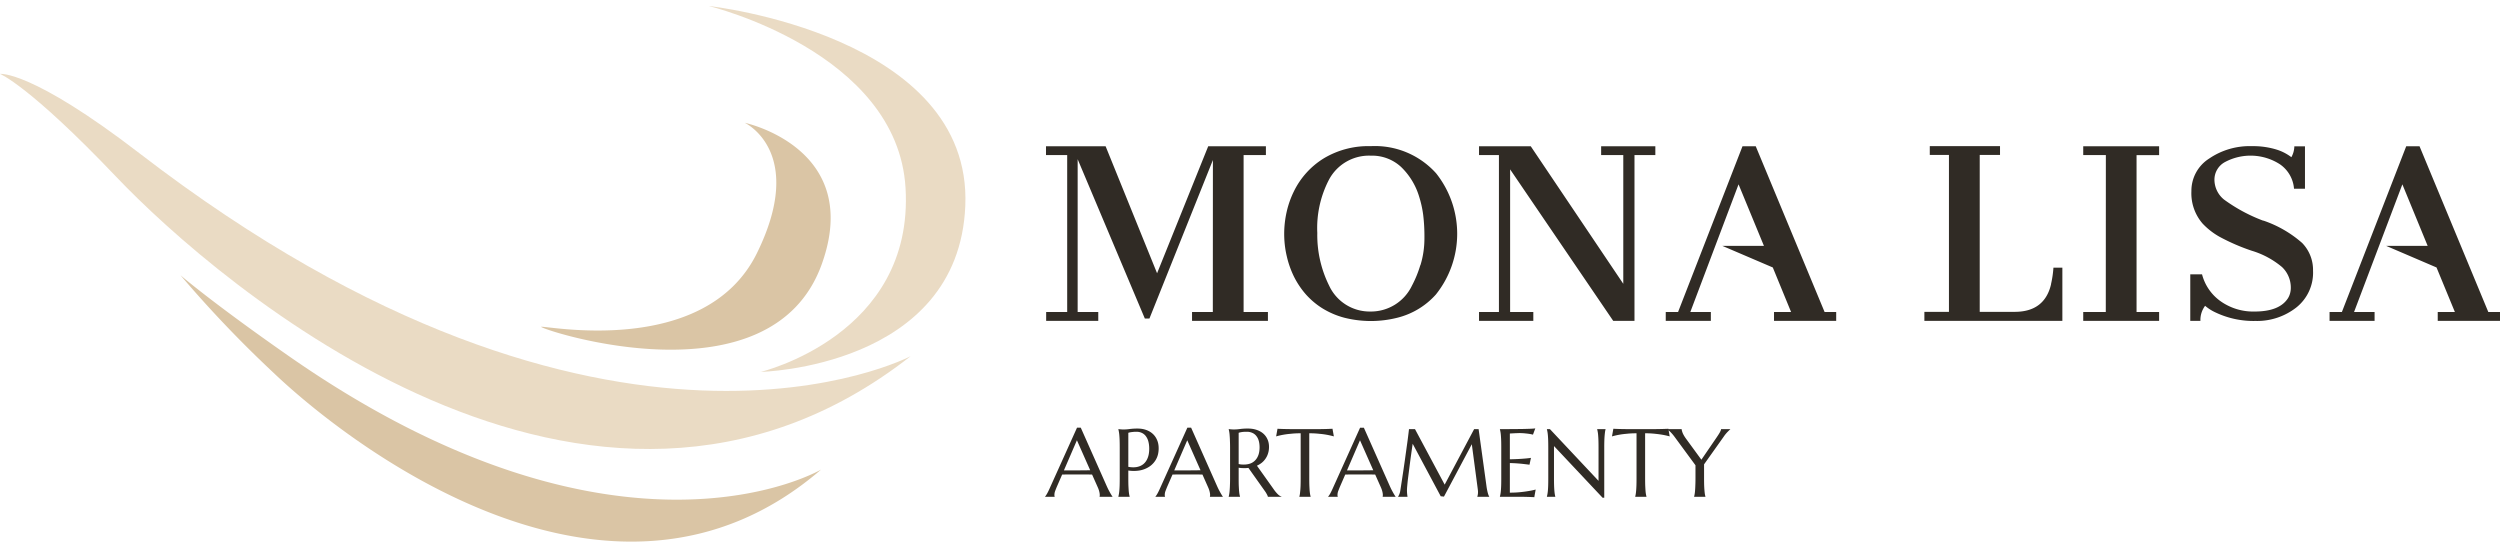
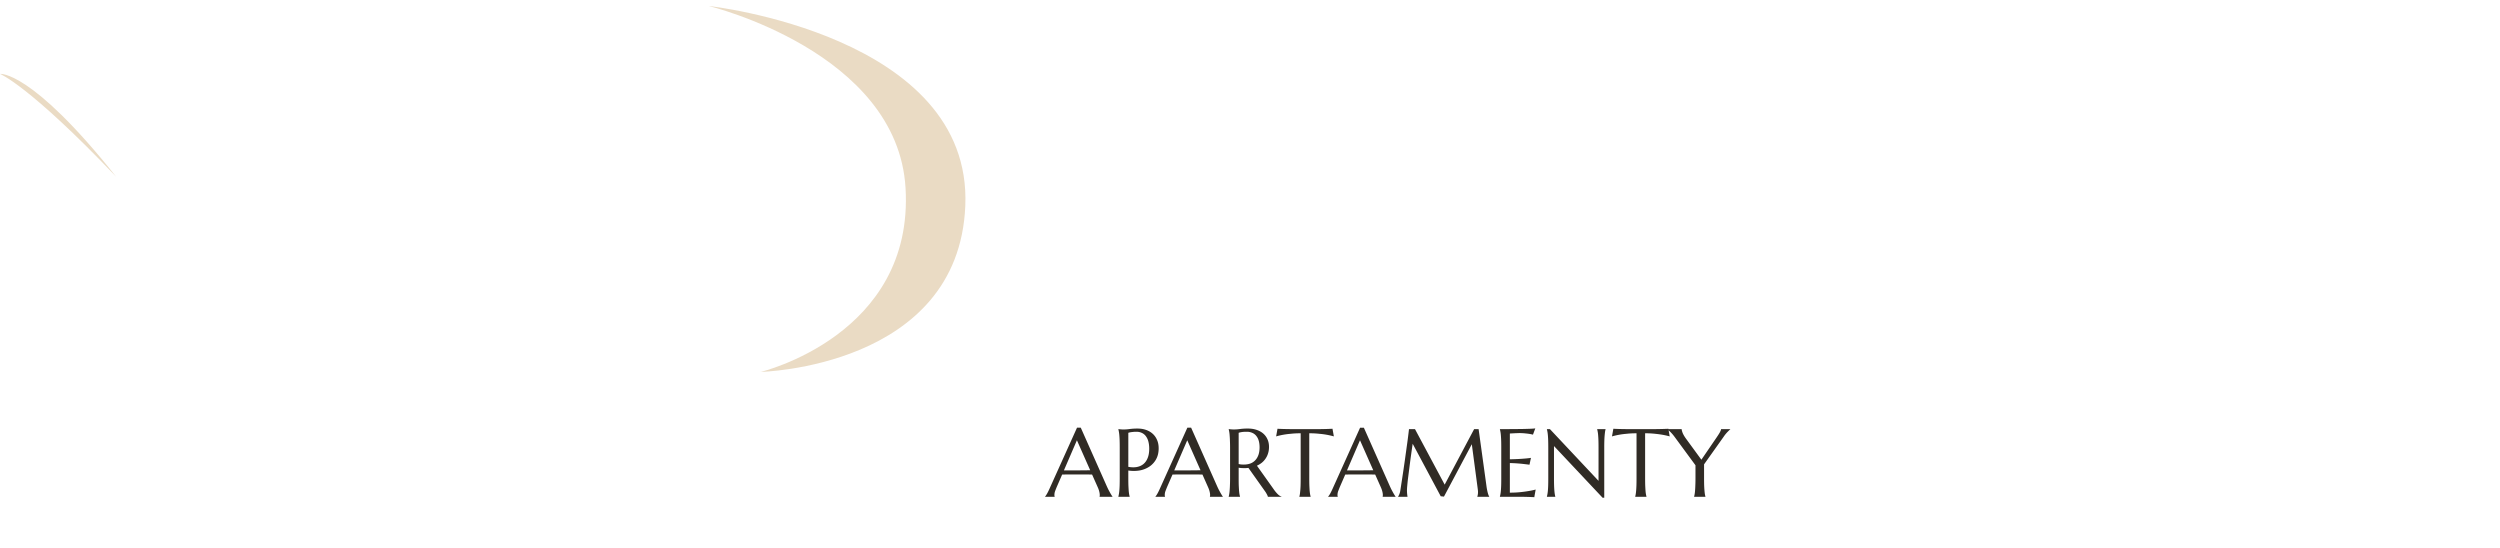
<svg xmlns="http://www.w3.org/2000/svg" width="210" height="46" viewBox="0 0 210 46" fill="none">
-   <path fill-rule="evenodd" clip-rule="evenodd" d="M0 6.207s2.443.96 9.757 8.64c8.424 8.85 39.873 36.125 66.741 15.069 0 0-25.285 13.35-64.752-17.017C2.605 5.862 0 6.207 0 6.207zm63.872 25.041s12.937-3.065 12.193-15.467C75.382 4.333 59.535.503 59.535.503s22.166 2.422 21.55 16.8c-.575 13.58-17.22 13.939-17.22 13.939l.007.006z" fill="#EADBC4" />
-   <path fill-rule="evenodd" clip-rule="evenodd" d="M15.163 23.122a99.3 99.3 0 007.815 8.194c6.035 5.758 28.35 23.35 45.996 8.126 0 0-16.814 9.92-44.697-9.52-6.462-4.506-9.114-6.8-9.114-6.8zm30.292 4.331c.027.25 19.297 6.597 23.567-5.244 3.525-9.77-6.462-11.895-6.462-11.895s5.203 2.436 1.028 10.94c-4.398 8.952-18.153 5.996-18.133 6.205v-.006z" fill="#DAC5A5" />
-   <path fill-rule="evenodd" clip-rule="evenodd" d="M104.462 13.028h1.874v-.744h-4.845l-4.296 10.67-4.324-10.67h-5.007v.744h1.78v13.18h-1.766v.745h4.377v-.744h-1.732V13.373l5.643 13.384h.386l5.332-13.316-.007 12.768h-1.746v.744h6.374v-.744h-2.043v-13.18zm70.529 0h1.901l-.006 13.18h-1.895v.745h6.374v-.744h-1.895v-13.18h1.895v-.745h-6.374v.744zm15.116 5.508a13.793 13.793 0 01-3.289-1.773 2.159 2.159 0 01-.805-1.65 1.679 1.679 0 01.866-1.49 4.553 4.553 0 014.635.177 2.75 2.75 0 011.184 2.056h.92v-3.565h-.893a1.965 1.965 0 01-.25.913 4.015 4.015 0 00-1.279-.65 6.699 6.699 0 00-2.037-.277 6.03 6.03 0 00-3.599 1.049 3.203 3.203 0 00-1.482 2.727 3.883 3.883 0 00.934 2.72 5.95 5.95 0 001.441 1.123c.866.467 1.773.86 2.706 1.17a7.136 7.136 0 012.531 1.367c.48.454.744 1.09.738 1.746 0 .304-.075.602-.231.86-.473.75-1.407 1.13-2.807 1.13a4.751 4.751 0 01-2.863-.867 4 4 0 01-1.556-2.26h-.988v3.911h.853c-.02-.453.122-.9.392-1.265.224.19.467.352.731.487a7.444 7.444 0 003.498.785 5.344 5.344 0 003.424-1.123 3.732 3.732 0 001.414-3.093 3.242 3.242 0 00-.92-2.34 9.6 9.6 0 00-3.255-1.875l-.013.007zm-74.968-6.259a7.259 7.259 0 00-3.958 1.035 6.704 6.704 0 00-2.49 2.754 7.721 7.721 0 00-.609 1.719 8.47 8.47 0 00-.21 1.847c0 .63.068 1.252.21 1.86.135.603.338 1.185.609 1.74.27.54.609 1.048 1.008 1.502.413.46.886.859 1.414 1.184a6.813 6.813 0 001.813.771 9.1 9.1 0 004.453 0 6.41 6.41 0 003.234-1.949 8.169 8.169 0 00.02-10.183 6.906 6.906 0 00-5.494-2.28zm4.168 9.994a9.327 9.327 0 01-.704 1.725 3.817 3.817 0 01-3.498 2.172 3.755 3.755 0 01-3.457-2.172 9.558 9.558 0 01-.995-4.425 8.801 8.801 0 01.954-4.425 3.807 3.807 0 013.539-2.07 3.588 3.588 0 012.537.94 5.76 5.76 0 011.522 2.49 8.92 8.92 0 01.339 1.516c.081.656.115 1.326.108 1.989 0 .771-.108 1.536-.338 2.273l-.007-.013zm52.985 1.596c-.359 1.55-1.381 2.328-3.059 2.328h-2.936v-13.18h1.705v-.738h-5.9v.738h1.61v13.18h-2.064v.758h11.591v-4.466h-.751a8.643 8.643 0 01-.203 1.38h.007zm-37.796-10.839h1.86V23.84l-7.774-11.556h-4.344v.744h1.672v13.18h-1.672v.752-.007h4.561v-.744h-1.949V14.226l8.661 12.727h1.786V13.028h1.752v-.744h-4.553v.744zm12.985-.744h-1.11l-5.413 13.925h-1.035v.744h3.789v-.744h-1.725l4.052-10.725 2.132 5.17h-3.492l4.236 1.813 1.536 3.742h-1.434v.744h5.223v-.744h-.974l-5.785-13.925zm61.538 13.925l-5.779-13.925h-1.116l-5.406 13.925h-1.035v.744h3.782v-.744h-1.725l4.059-10.725 2.125 5.17h-3.485l4.229 1.813 1.543 3.742h-1.441v.744H210v-.744h-.981z" fill="#302B25" />
+   <path fill-rule="evenodd" clip-rule="evenodd" d="M0 6.207s2.443.96 9.757 8.64C2.605 5.862 0 6.207 0 6.207zm63.872 25.041s12.937-3.065 12.193-15.467C75.382 4.333 59.535.503 59.535.503s22.166 2.422 21.55 16.8c-.575 13.58-17.22 13.939-17.22 13.939l.007.006z" fill="#EADBC4" />
  <path d="M92.364 41.732v-.016a.229.229 0 00.012-.06.741.741 0 00.004-.071c0-.082-.012-.172-.036-.27a2.073 2.073 0 00-.127-.372l-.48-1.079a17.336 17.336 0 00-.59-.008h-1.404c-.192 0-.367.003-.523.008l-.456 1.047c-.04.098-.082.205-.127.321a.973.973 0 00-.067.353.43.43 0 00.008.087c.005.021.01.036.016.044v.016h-.809v-.016c.047-.05.107-.139.178-.266.072-.13.15-.29.234-.483l2.272-5.04h.317l2.153 4.845c.05.114.102.225.155.333.055.106.107.201.154.286.048.084.09.156.127.214.037.058.062.095.075.11v.017h-1.086zm-2.569-2.216h.472c.161-.003.318-.005.472-.005l.447-.003.39-.008-1.115-2.518-1.094 2.534h.428zm4.983-.302c.26.048.496.053.71.016.217-.04.402-.121.555-.246.156-.127.276-.297.36-.511.088-.214.132-.476.132-.785 0-.214-.023-.409-.068-.583a1.27 1.27 0 00-.202-.448.868.868 0 00-.333-.285 1.026 1.026 0 00-.472-.103c-.113 0-.212.005-.297.015a2.532 2.532 0 00-.214.028 1.203 1.203 0 00-.17.044v2.858zm-.836-3.167l.166.015c.05.006.106.01.167.012h.194c.103 0 .242-.012.416-.035a4.71 4.71 0 01.674-.04c.254 0 .488.037.702.111.217.074.404.182.563.325.159.143.282.317.369.523.09.204.135.437.135.698 0 .352-.07.656-.21.912a1.75 1.75 0 01-.563.622 2.152 2.152 0 01-.813.326 2.936 2.936 0 01-.964.007v.659c0 .224.003.421.008.59.008.167.016.31.024.432.01.122.023.224.036.306.016.082.031.15.047.206v.016h-.951v-.016a3.024 3.024 0 00.083-.511 8.33 8.33 0 00.024-.433c.005-.169.008-.366.008-.59V37.6c0-.225-.003-.42-.008-.587a8.022 8.022 0 00-.024-.436 3.015 3.015 0 00-.083-.516v-.015zm7.691 5.685v-.016a.631.631 0 00.016-.13c0-.083-.012-.173-.036-.27a2.02 2.02 0 00-.127-.373l-.479-1.079a17.348 17.348 0 00-.591-.008h-1.403c-.193 0-.368.003-.524.008l-.456 1.047c-.04.098-.082.205-.127.321a.973.973 0 00-.067.353.43.43 0 00.008.087c.005.021.01.036.016.044v.016h-.809v-.016c.048-.05.107-.139.178-.266.072-.13.15-.29.234-.483l2.272-5.04h.317l2.153 4.845c.05.114.102.225.155.333.055.106.107.201.154.286.048.084.09.156.127.214.037.058.062.095.075.11v.017h-1.086zm-2.569-2.216h.472c.161-.003.318-.005.472-.005l.448-.003.388-.008-1.114-2.518-1.094 2.534h.428zm4.984.666c0 .224.002.421.007.59.008.167.016.31.024.432.011.122.023.224.036.306.016.082.032.15.047.206v.016h-.951v-.016a2.724 2.724 0 00.079-.511 7.35 7.35 0 00.024-.433c.008-.166.012-.363.012-.59V37.6c0-.225-.004-.42-.012-.587a7.341 7.341 0 00-.024-.436 2.724 2.724 0 00-.079-.516v-.015l.167.015c.05.006.105.01.166.012h.194c.103 0 .242-.012.417-.035a4.61 4.61 0 01.674-.04c.253 0 .487.034.701.103.217.069.405.17.563.301.159.133.282.295.369.488.09.19.135.407.135.65 0 .19-.025.368-.076.531a1.545 1.545 0 01-.206.44c-.087.133-.193.25-.317.353-.124.1-.263.185-.416.254l1.391 1.955a2.87 2.87 0 00.361.44.81.81 0 00.313.202v.016h-1.145a.667.667 0 00-.08-.199 1.876 1.876 0 00-.15-.25l-1.404-1.978-.182.016a4.22 4.22 0 01-.413-.004 2.257 2.257 0 01-.225-.028v.893zm0-1.202c.071.016.144.028.218.036.074.005.145.008.214.008.198 0 .379-.03.543-.087a1.07 1.07 0 00.416-.274c.116-.121.206-.272.27-.452.063-.182.095-.395.095-.638 0-.198-.023-.378-.068-.54a1.115 1.115 0 00-.202-.408.852.852 0 00-.333-.261 1.099 1.099 0 00-.472-.095c-.182 0-.327.009-.436.027-.108.019-.19.039-.245.06v2.624zm5.209-2.585c-.312 0-.593.015-.845.044a6.4 6.4 0 00-1.217.218l.115-.642.143.008.21.008.246.008c.087 0 .169 0 .246.004.076 0 .144 0 .202.004h2.521a4.91 4.91 0 01.207-.004 6.18 6.18 0 01.241-.004 52.356 52.356 0 00.603-.024l.115.642a6.595 6.595 0 00-1.221-.218 7.419 7.419 0 00-.845-.044v3.787c0 .224.003.421.008.59.008.167.016.31.024.432.011.122.023.224.036.306.016.082.032.15.047.206v.016h-.947v-.016c.016-.056.03-.124.044-.206a7.319 7.319 0 00.059-.737c.005-.17.008-.367.008-.591v-3.787zm6.886 5.337v-.016a.631.631 0 00.016-.13c0-.083-.012-.173-.036-.27a2.083 2.083 0 00-.126-.373l-.48-1.079a17.348 17.348 0 00-.591-.008h-1.403c-.193 0-.368.003-.524.008l-.455 1.047c-.04.098-.082.205-.127.321a.971.971 0 00-.068.353.43.43 0 00.008.087.151.151 0 00.016.044v.016h-.809v-.016a1.44 1.44 0 00.179-.266c.071-.13.149-.29.234-.483l2.271-5.04h.317l2.153 4.845c.05.114.102.225.155.333.055.106.107.201.154.286.048.084.09.156.127.214.037.058.062.095.076.11v.017h-1.087zm-2.569-2.216h.472c.161-.003.319-.005.472-.005l.448-.003.388-.008-1.114-2.518-1.094 2.534h.428zm3.866 2.2c.029-.043.062-.105.099-.187a1.35 1.35 0 00.087-.317c.029-.185.061-.392.095-.622.037-.233.074-.476.111-.73.04-.253.078-.512.115-.777.04-.267.077-.528.111-.785.037-.259.072-.507.103-.745a47.233 47.233 0 00.155-1.173l.04-.334h.503l2.494 4.663 2.474-4.663h.376l.65 4.71c.019.148.039.275.06.381.021.106.042.197.063.274.021.074.041.136.06.186.021.047.041.087.059.119v.016h-.999v-.016a1.248 1.248 0 00.052-.484 3.267 3.267 0 00-.012-.119l-.504-3.798-2.339 4.4-.273-.03-2.355-4.41a96.227 96.227 0 00-.242 1.737l-.087.682-.08.63a25.36 25.36 0 00-.051.52 4.2 4.2 0 00-.02.329 3.297 3.297 0 00.048.559h-.793v-.016zm8.551-5.67a122.76 122.76 0 001.883-.011c.273-.006.505-.012.698-.02.193-.008.324-.019.393-.032l-.195.527a2.906 2.906 0 00-.305-.063c-.1-.016-.223-.03-.369-.044a4.548 4.548 0 00-.725-.015 7.352 7.352 0 00-.254.011l-.289.016v2.165a17.971 17.971 0 001.296-.064c.18-.015.338-.034.476-.055l-.123.575a29.043 29.043 0 00-.559-.068 12.234 12.234 0 00-1.09-.071v2.486c.312 0 .598-.013.86-.04.262-.026.49-.057.686-.091a6.36 6.36 0 00.622-.13l-.115.641a27.205 27.205 0 00-1.05-.032h-1.84v-.015a2.855 2.855 0 00.083-.511 7.35 7.35 0 00.024-.433c.006-.169.008-.366.008-.59V37.6c0-.225-.002-.42-.008-.587a7.341 7.341 0 00-.024-.436 2.853 2.853 0 00-.083-.516v-.015zm4.203 0l4.083 4.346V37.6c0-.225-.003-.42-.008-.587a7.341 7.341 0 00-.024-.436 2.853 2.853 0 00-.083-.516v-.015h.706v.015a1.738 1.738 0 00-.044.207 7.341 7.341 0 00-.059.745 16.79 16.79 0 00-.008.587v4.21h-.139l-4.083-4.341v2.712c0 .224.002.421.008.59.005.167.013.31.023.432.011.122.023.224.036.306.013.082.028.15.044.206v.016h-.706v-.016a3.139 3.139 0 00.083-.511 7.35 7.35 0 00.024-.433c.005-.169.008-.366.008-.59V37.6c0-.225-.003-.42-.008-.587a7.341 7.341 0 00-.024-.436 3.128 3.128 0 00-.083-.516v-.015h.254zm7.275.35c-.312 0-.594.014-.845.043a6.4 6.4 0 00-1.217.218l.115-.642.143.008.21.008.246.008c.087 0 .169 0 .245.004.077 0 .144 0 .203.004h2.521c.061-.003.13-.004.206-.004.077-.003.157-.004.242-.004a62.853 62.853 0 00.46-.016l.143-.008.115.642a6.771 6.771 0 00-.571-.13 9.465 9.465 0 00-.65-.088 7.431 7.431 0 00-.845-.044v3.787c0 .224.003.421.008.59.008.167.016.31.024.432.01.122.022.224.036.306.015.082.031.15.047.206v.016h-.947v-.016c.015-.056.03-.124.043-.206.013-.082.025-.184.036-.306.01-.121.018-.265.024-.432.005-.169.008-.366.008-.59v-3.787zm5.673 2.608v1.178c0 .224.002.421.008.59a7.319 7.319 0 00.059.738c.016.082.032.15.048.206v.016h-.952v-.016a1.74 1.74 0 00.044-.206c.016-.082.028-.184.036-.306.01-.121.018-.265.023-.432.008-.169.012-.366.012-.59v-1.099l-1.772-2.41a3.386 3.386 0 00-.491-.535 1.559 1.559 0 00-.1-.076v-.015h1.202c0 .06.025.16.075.3.053.138.147.3.281.489l1.301 1.78 1.272-1.86.135-.202c.045-.069.086-.135.123-.198.037-.064.066-.122.087-.175a.339.339 0 00.036-.134h.773v.015c-.058.05-.136.126-.234.226a2.899 2.899 0 00-.317.393l-1.649 2.323z" fill="#302B25" />
</svg>